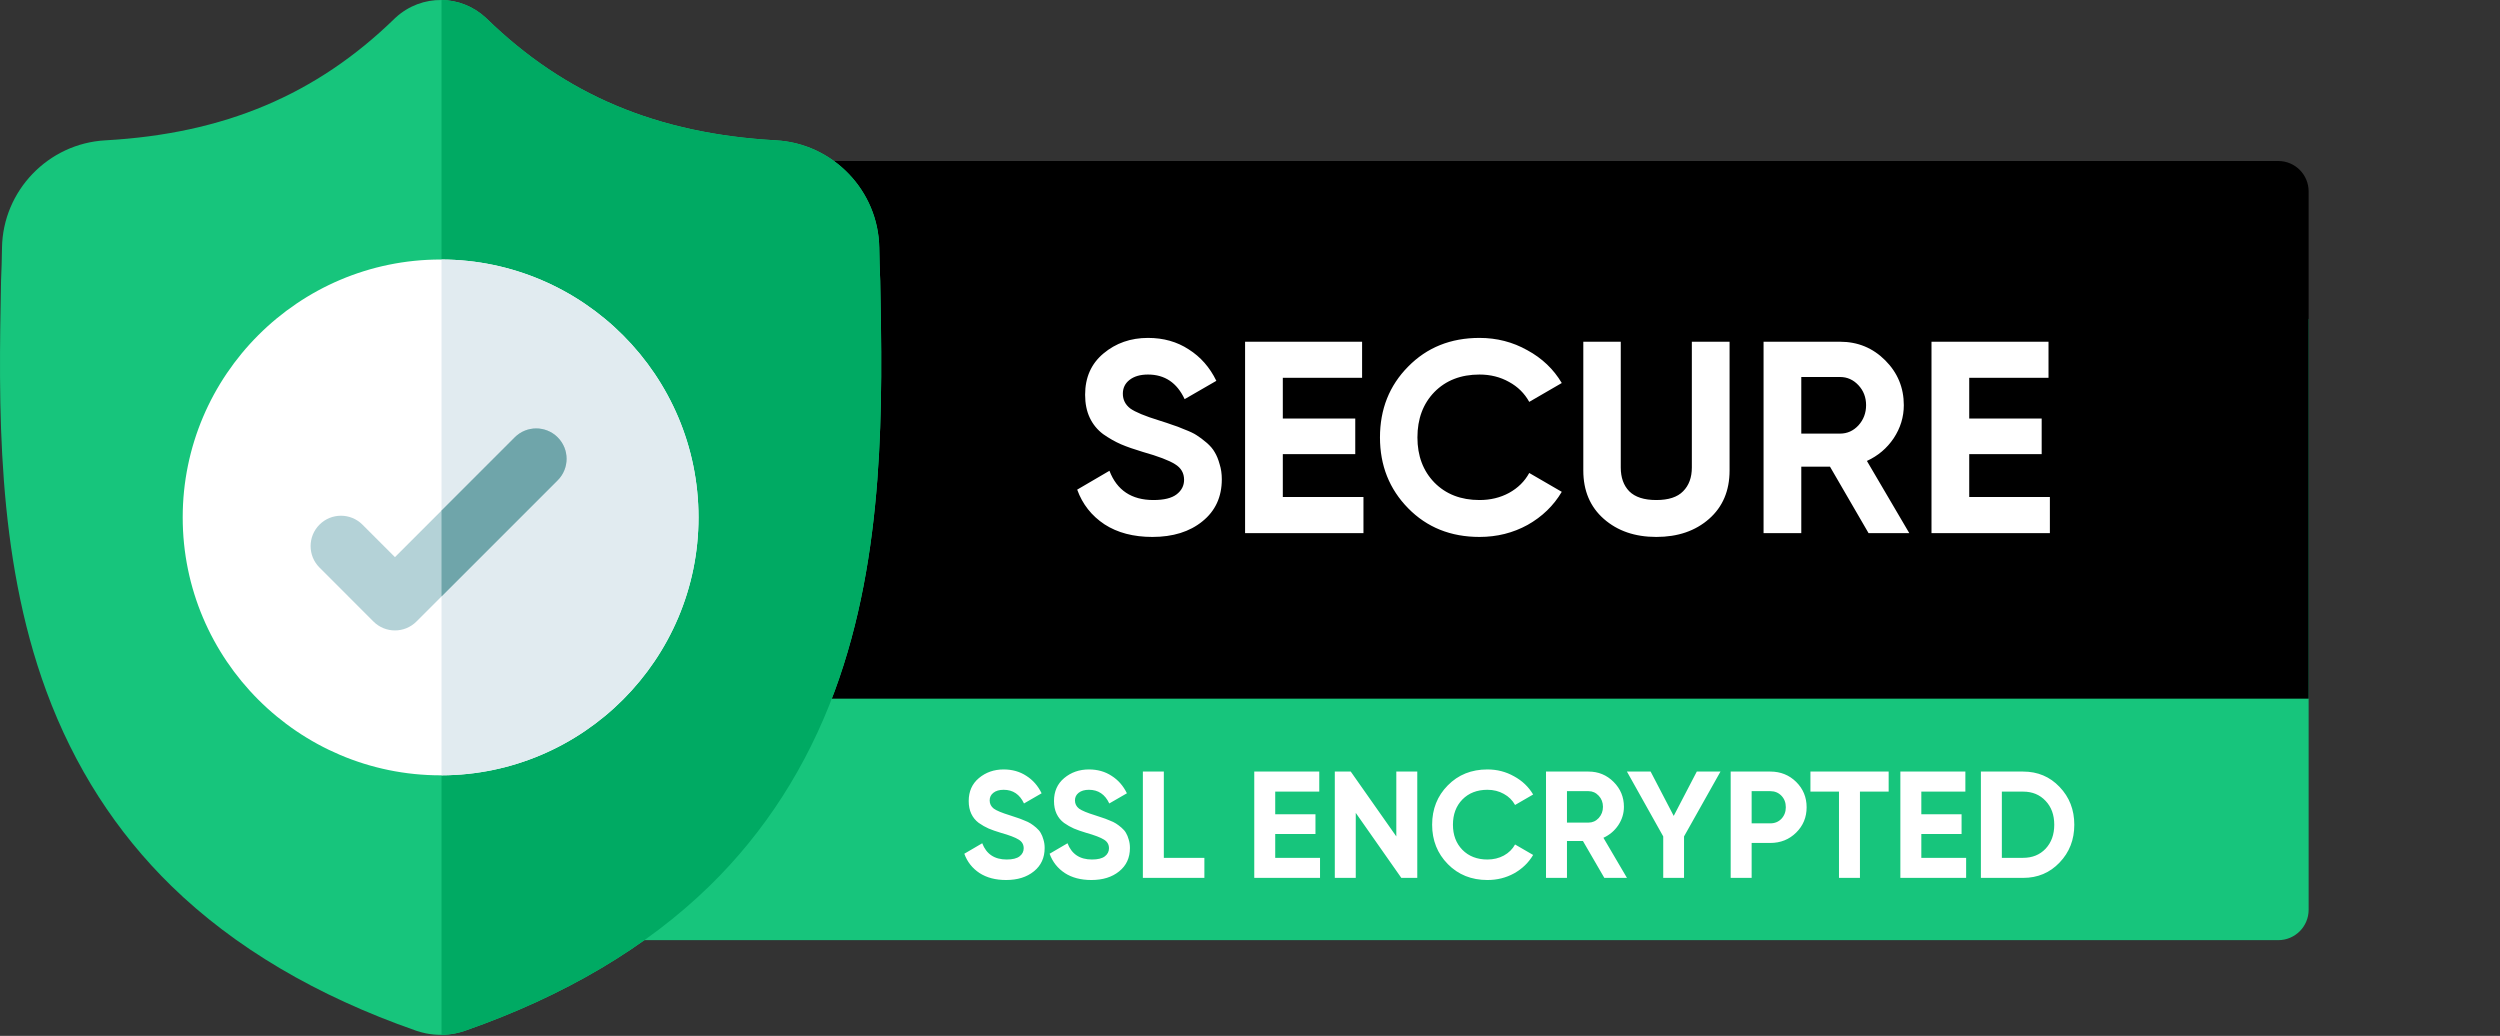
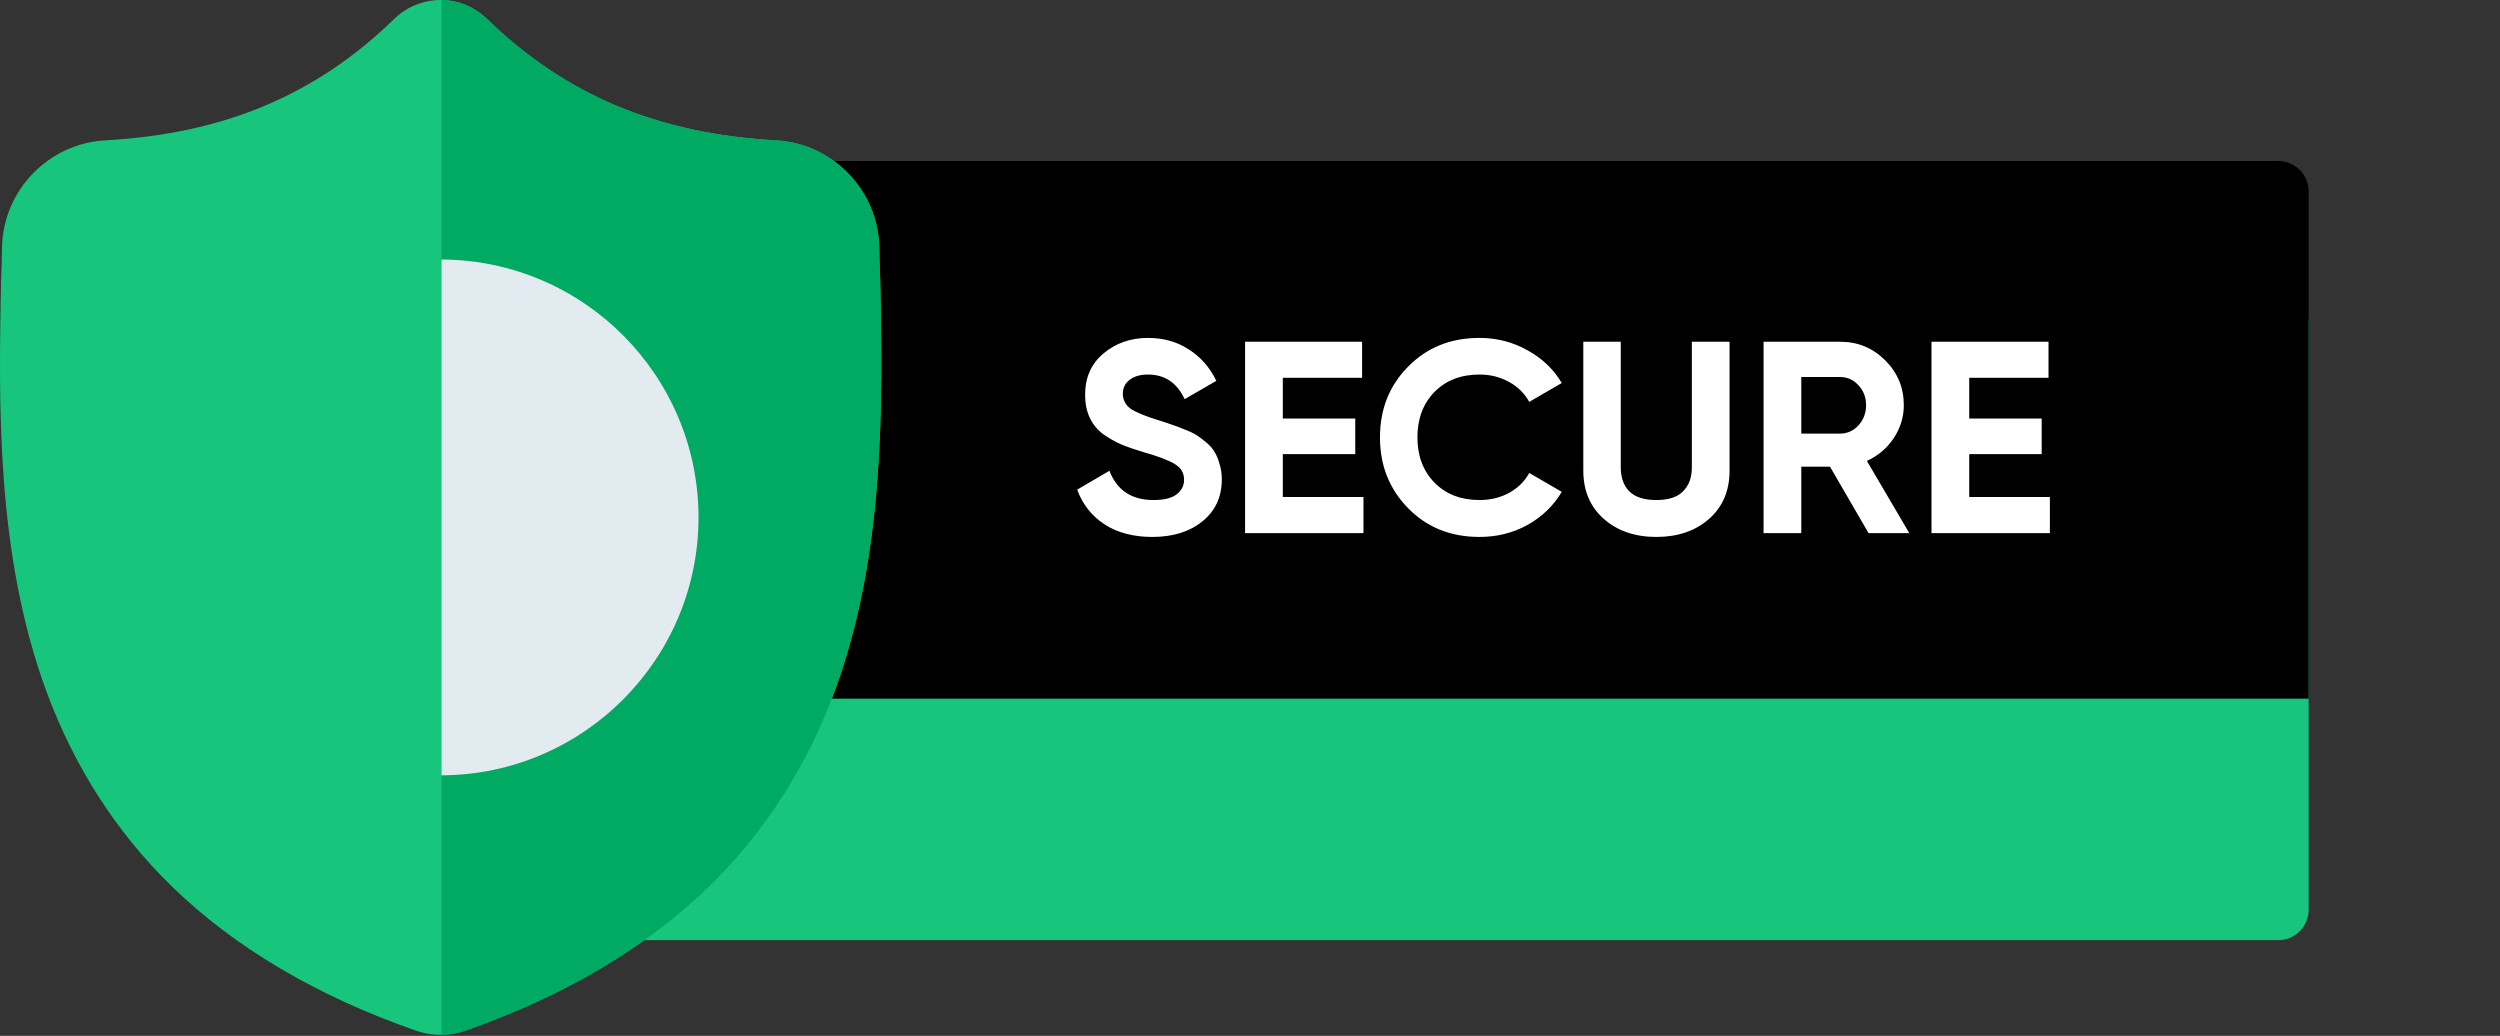
<svg xmlns="http://www.w3.org/2000/svg" width="1646" height="682" viewBox="0 0 1646 682" fill="none">
  <rect x="0" y="0" width="1646" height="682" fill="#333333" stroke="none" />
  <path d="M373 210H1520V599C1520 610.046 1511.05 619 1500 619H373V210Z" fill="#17C57C" />
-   <path d="M662.4 579.4C655.467 579.4 649.633 577.867 644.9 574.8C640.167 571.667 636.833 567.433 634.9 562.1L646.7 555.2C649.433 562.333 654.8 565.9 662.8 565.9C666.667 565.9 669.5 565.2 671.3 563.8C673.1 562.4 674 560.633 674 558.5C674 556.033 672.9 554.133 670.7 552.8C668.5 551.4 664.567 549.9 658.9 548.3C655.767 547.367 653.1 546.433 650.9 545.5C648.767 544.567 646.6 543.333 644.4 541.8C642.267 540.2 640.633 538.2 639.5 535.8C638.367 533.4 637.8 530.6 637.8 527.4C637.8 521.067 640.033 516.033 644.5 512.3C649.033 508.5 654.467 506.6 660.8 506.6C666.467 506.6 671.433 508 675.7 510.8C680.033 513.533 683.4 517.367 685.8 522.3L674.2 529C671.4 523 666.933 520 660.8 520C657.933 520 655.667 520.667 654 522C652.4 523.267 651.6 524.933 651.6 527C651.6 529.2 652.5 531 654.3 532.4C656.167 533.733 659.7 535.2 664.9 536.8C667.033 537.467 668.633 538 669.7 538.4C670.833 538.733 672.333 539.3 674.2 540.1C676.133 540.833 677.6 541.533 678.6 542.2C679.667 542.867 680.867 543.767 682.2 544.9C683.533 546.033 684.533 547.2 685.2 548.4C685.933 549.6 686.533 551.067 687 552.8C687.533 554.467 687.8 556.3 687.8 558.3C687.8 564.767 685.433 569.9 680.7 573.7C676.033 577.5 669.933 579.4 662.4 579.4ZM718.552 579.4C711.619 579.4 705.786 577.867 701.052 574.8C696.319 571.667 692.986 567.433 691.052 562.1L702.852 555.2C705.586 562.333 710.952 565.9 718.952 565.9C722.819 565.9 725.652 565.2 727.452 563.8C729.252 562.4 730.152 560.633 730.152 558.5C730.152 556.033 729.052 554.133 726.852 552.8C724.652 551.4 720.719 549.9 715.052 548.3C711.919 547.367 709.252 546.433 707.052 545.5C704.919 544.567 702.752 543.333 700.552 541.8C698.419 540.2 696.786 538.2 695.652 535.8C694.519 533.4 693.952 530.6 693.952 527.4C693.952 521.067 696.186 516.033 700.652 512.3C705.186 508.5 710.619 506.6 716.952 506.6C722.619 506.6 727.586 508 731.852 510.8C736.186 513.533 739.552 517.367 741.952 522.3L730.352 529C727.552 523 723.086 520 716.952 520C714.086 520 711.819 520.667 710.152 522C708.552 523.267 707.752 524.933 707.752 527C707.752 529.2 708.652 531 710.452 532.4C712.319 533.733 715.852 535.2 721.052 536.8C723.186 537.467 724.786 538 725.852 538.4C726.986 538.733 728.486 539.3 730.352 540.1C732.286 540.833 733.752 541.533 734.752 542.2C735.819 542.867 737.019 543.767 738.352 544.9C739.686 546.033 740.686 547.2 741.352 548.4C742.086 549.6 742.686 551.067 743.152 552.8C743.686 554.467 743.952 556.3 743.952 558.3C743.952 564.767 741.586 569.9 736.852 573.7C732.186 577.5 726.086 579.4 718.552 579.4ZM766.265 564.8H792.965V578H752.465V508H766.265V564.8ZM839.605 564.8H869.105V578H825.805V508H868.605V521.2H839.605V536.1H866.105V549.1H839.605V564.8ZM919.332 508H933.132V578H922.632L892.632 535.2V578H878.832V508H889.332L919.332 550.7V508ZM979.317 579.4C968.784 579.4 960.084 575.9 953.217 568.9C946.351 561.9 942.917 553.267 942.917 543C942.917 532.667 946.351 524.033 953.217 517.1C960.084 510.1 968.784 506.6 979.317 506.6C985.651 506.6 991.484 508.1 996.817 511.1C1002.22 514.033 1006.42 518.033 1009.42 523.1L997.517 530C995.784 526.867 993.317 524.433 990.117 522.7C986.917 520.9 983.317 520 979.317 520C972.517 520 967.017 522.133 962.817 526.4C958.684 530.667 956.617 536.2 956.617 543C956.617 549.733 958.684 555.233 962.817 559.5C967.017 563.767 972.517 565.9 979.317 565.9C983.317 565.9 986.917 565.033 990.117 563.3C993.384 561.5 995.851 559.067 997.517 556L1009.42 562.9C1006.42 567.967 1002.25 572 996.917 575C991.584 577.933 985.717 579.4 979.317 579.4ZM1056.29 578L1042.19 553.7H1031.69V578H1017.89V508H1045.89C1052.36 508 1057.86 510.267 1062.39 514.8C1066.93 519.333 1069.19 524.8 1069.19 531.2C1069.19 535.533 1067.96 539.567 1065.49 543.3C1063.03 546.967 1059.76 549.733 1055.69 551.6L1071.19 578H1056.29ZM1031.69 520.9V541.6H1045.89C1048.49 541.6 1050.73 540.6 1052.59 538.6C1054.46 536.533 1055.39 534.067 1055.39 531.2C1055.39 528.333 1054.46 525.9 1052.59 523.9C1050.73 521.9 1048.49 520.9 1045.89 520.9H1031.69ZM1132.77 508L1108.77 550.7V578H1095.07V550.7L1071.17 508H1086.77L1101.97 537.2L1117.17 508H1132.77ZM1165.58 508C1172.31 508 1177.98 510.267 1182.58 514.8C1187.18 519.333 1189.48 524.9 1189.48 531.5C1189.48 538.1 1187.18 543.667 1182.58 548.2C1177.98 552.733 1172.31 555 1165.58 555H1153.28V578H1139.48V508H1165.58ZM1165.58 542.1C1168.51 542.1 1170.94 541.1 1172.88 539.1C1174.81 537.033 1175.78 534.5 1175.78 531.5C1175.78 528.433 1174.81 525.9 1172.88 523.9C1170.94 521.9 1168.51 520.9 1165.58 520.9H1153.28V542.1H1165.58ZM1243.49 508V521.2H1224.59V578H1210.79V521.2H1191.99V508H1243.49ZM1265 564.8H1294.5V578H1251.2V508H1294V521.2H1265V536.1H1291.5V549.1H1265V564.8ZM1332.02 508C1341.62 508 1349.62 511.367 1356.02 518.1C1362.49 524.833 1365.72 533.133 1365.72 543C1365.72 552.867 1362.49 561.167 1356.02 567.9C1349.62 574.633 1341.62 578 1332.02 578H1304.22V508H1332.02ZM1332.02 564.8C1338.09 564.8 1343.02 562.8 1346.82 558.8C1350.62 554.733 1352.52 549.467 1352.52 543C1352.52 536.533 1350.62 531.3 1346.82 527.3C1343.02 523.233 1338.09 521.2 1332.02 521.2H1318.02V564.8H1332.02Z" fill="white" />
  <path d="M460 106H1500C1511.05 106 1520 114.954 1520 126V460H460V106Z" fill="black" />
  <path d="M758.72 353.52C746.24 353.52 735.74 350.76 727.22 345.24C718.7 339.6 712.7 331.98 709.22 322.38L730.46 309.96C735.38 322.8 745.04 329.22 759.44 329.22C766.4 329.22 771.5 327.96 774.74 325.44C777.98 322.92 779.6 319.74 779.6 315.9C779.6 311.46 777.62 308.04 773.66 305.64C769.7 303.12 762.62 300.42 752.42 297.54C746.78 295.86 741.98 294.18 738.02 292.5C734.18 290.82 730.28 288.6 726.32 285.84C722.48 282.96 719.54 279.36 717.5 275.04C715.46 270.72 714.44 265.68 714.44 259.92C714.44 248.52 718.46 239.46 726.5 232.74C734.66 225.9 744.44 222.48 755.84 222.48C766.04 222.48 774.98 225 782.66 230.04C790.46 234.96 796.52 241.86 800.84 250.74L779.96 262.8C774.92 252 766.88 246.6 755.84 246.6C750.68 246.6 746.6 247.8 743.6 250.2C740.72 252.48 739.28 255.48 739.28 259.2C739.28 263.16 740.9 266.4 744.14 268.92C747.5 271.32 753.86 273.96 763.22 276.84C767.06 278.04 769.94 279 771.86 279.72C773.9 280.32 776.6 281.34 779.96 282.78C783.44 284.1 786.08 285.36 787.88 286.56C789.8 287.76 791.96 289.38 794.36 291.42C796.76 293.46 798.56 295.56 799.76 297.72C801.08 299.88 802.16 302.52 803 305.64C803.96 308.64 804.44 311.94 804.44 315.54C804.44 327.18 800.18 336.42 791.66 343.26C783.26 350.1 772.28 353.52 758.72 353.52ZM844.603 327.24H897.703V351H819.763V225H896.803V248.76H844.603V275.58H892.303V298.98H844.603V327.24ZM974.093 353.52C955.133 353.52 939.473 347.22 927.113 334.62C914.753 322.02 908.573 306.48 908.573 288C908.573 269.4 914.753 253.86 927.113 241.38C939.473 228.78 955.133 222.48 974.093 222.48C985.493 222.48 995.993 225.18 1005.59 230.58C1015.31 235.86 1022.87 243.06 1028.27 252.18L1006.85 264.6C1003.73 258.96 999.293 254.58 993.533 251.46C987.773 248.22 981.293 246.6 974.093 246.6C961.853 246.6 951.953 250.44 944.393 258.12C936.953 265.8 933.233 275.76 933.233 288C933.233 300.12 936.953 310.02 944.393 317.7C951.953 325.38 961.853 329.22 974.093 329.22C981.293 329.22 987.773 327.66 993.533 324.54C999.413 321.3 1003.85 316.92 1006.85 311.4L1028.27 323.82C1022.87 332.94 1015.37 340.2 1005.77 345.6C996.173 350.88 985.613 353.52 974.093 353.52ZM1090.51 353.52C1076.47 353.52 1064.95 349.56 1055.95 341.64C1046.95 333.72 1042.45 323.1 1042.45 309.78V225H1067.11V307.8C1067.11 314.4 1068.97 319.62 1072.69 323.46C1076.53 327.3 1082.47 329.22 1090.51 329.22C1098.55 329.22 1104.43 327.3 1108.15 323.46C1111.99 319.62 1113.91 314.4 1113.91 307.8V225H1138.75V309.78C1138.75 323.1 1134.25 333.72 1125.25 341.64C1116.25 349.56 1104.67 353.52 1090.51 353.52ZM1230.25 351L1204.87 307.26H1185.97V351H1161.13V225H1211.53C1223.17 225 1233.07 229.08 1241.23 237.24C1249.39 245.4 1253.47 255.24 1253.47 266.76C1253.47 274.56 1251.25 281.82 1246.81 288.54C1242.37 295.14 1236.49 300.12 1229.17 303.48L1257.07 351H1230.25ZM1185.97 248.22V285.48H1211.53C1216.21 285.48 1220.23 283.68 1223.59 280.08C1226.95 276.36 1228.63 271.92 1228.63 266.76C1228.63 261.6 1226.95 257.22 1223.59 253.62C1220.23 250.02 1216.21 248.22 1211.53 248.22H1185.97ZM1296.54 327.24H1349.64V351H1271.7V225H1348.74V248.76H1296.54V275.58H1344.24V298.98H1296.54V327.24Z" fill="white" />
  <path d="M549.56 454.99C531.247 504.622 503.551 547.777 467.232 583.244C425.891 623.613 371.757 655.691 306.333 678.573C304.186 679.322 301.946 679.935 299.695 680.387C296.721 680.975 293.696 681.292 290.697 681.334H290.109C286.913 681.334 283.7 681.011 280.514 680.387C278.263 679.935 276.054 679.322 273.917 678.589C208.415 655.743 154.214 623.681 112.831 583.312C76.496 547.845 48.805 504.715 30.518 455.083C-2.734 364.843 -0.842 265.434 0.681 185.548L0.707 184.321C1.013 177.725 1.211 170.796 1.32 163.144C1.876 125.577 31.745 94.497 69.317 92.402C147.654 88.031 208.254 62.482 260.033 12.013L260.485 11.597C269.083 3.711 279.916 -0.156 290.697 0.005C301.093 0.14 311.448 4.002 319.739 11.597L320.181 12.013C371.97 62.482 432.57 88.031 510.907 92.402C548.479 94.497 578.348 125.577 578.904 163.144C579.013 170.848 579.211 177.766 579.517 184.321L579.533 184.841C581.051 264.877 582.932 364.485 549.56 454.99Z" fill="#17C57C" />
  <path d="M549.561 454.99C531.248 504.622 503.552 547.777 467.232 583.244C425.891 623.613 371.757 655.691 306.333 678.573C304.187 679.322 301.946 679.935 299.695 680.388C296.722 680.975 293.697 681.292 290.697 681.334V0.005C301.094 0.14 311.448 4.002 319.739 11.597L320.181 12.013C371.971 62.482 432.571 88.031 510.907 92.402C548.479 94.497 578.348 125.577 578.904 163.144C579.014 170.848 579.211 177.767 579.518 184.321L579.533 184.841C581.051 264.877 582.933 364.485 549.561 454.99Z" fill="#00AA63" />
-   <path d="M459.903 340.667C459.903 434.093 384.046 510.142 290.697 510.475H290.099C196.475 510.475 120.291 434.296 120.291 340.667C120.291 247.042 196.475 170.863 290.099 170.863H290.697C384.046 171.196 459.903 247.245 459.903 340.667Z" fill="white" />
  <path d="M459.903 340.667C459.903 434.093 384.046 510.142 290.697 510.475V170.863C384.046 171.196 459.903 247.245 459.903 340.667Z" fill="#E1EBF0" />
-   <path d="M367.173 316.214L290.697 392.7L274.172 409.225C270.268 413.129 265.148 415.078 260.033 415.078C254.913 415.078 249.798 413.129 245.889 409.225L210.36 373.68C202.552 365.872 202.552 353.225 210.36 345.412C218.157 337.605 230.82 337.605 238.627 345.412L260.033 366.818L338.905 287.947C346.713 280.134 359.375 280.134 367.173 287.947C374.98 295.754 374.98 308.417 367.173 316.214Z" fill="#B4D2D7" />
-   <path d="M367.173 316.214L290.697 392.7V336.149L338.905 287.947C346.713 280.134 359.375 280.134 367.173 287.947C374.98 295.754 374.98 308.417 367.173 316.214Z" fill="#6FA5AA" />
</svg>